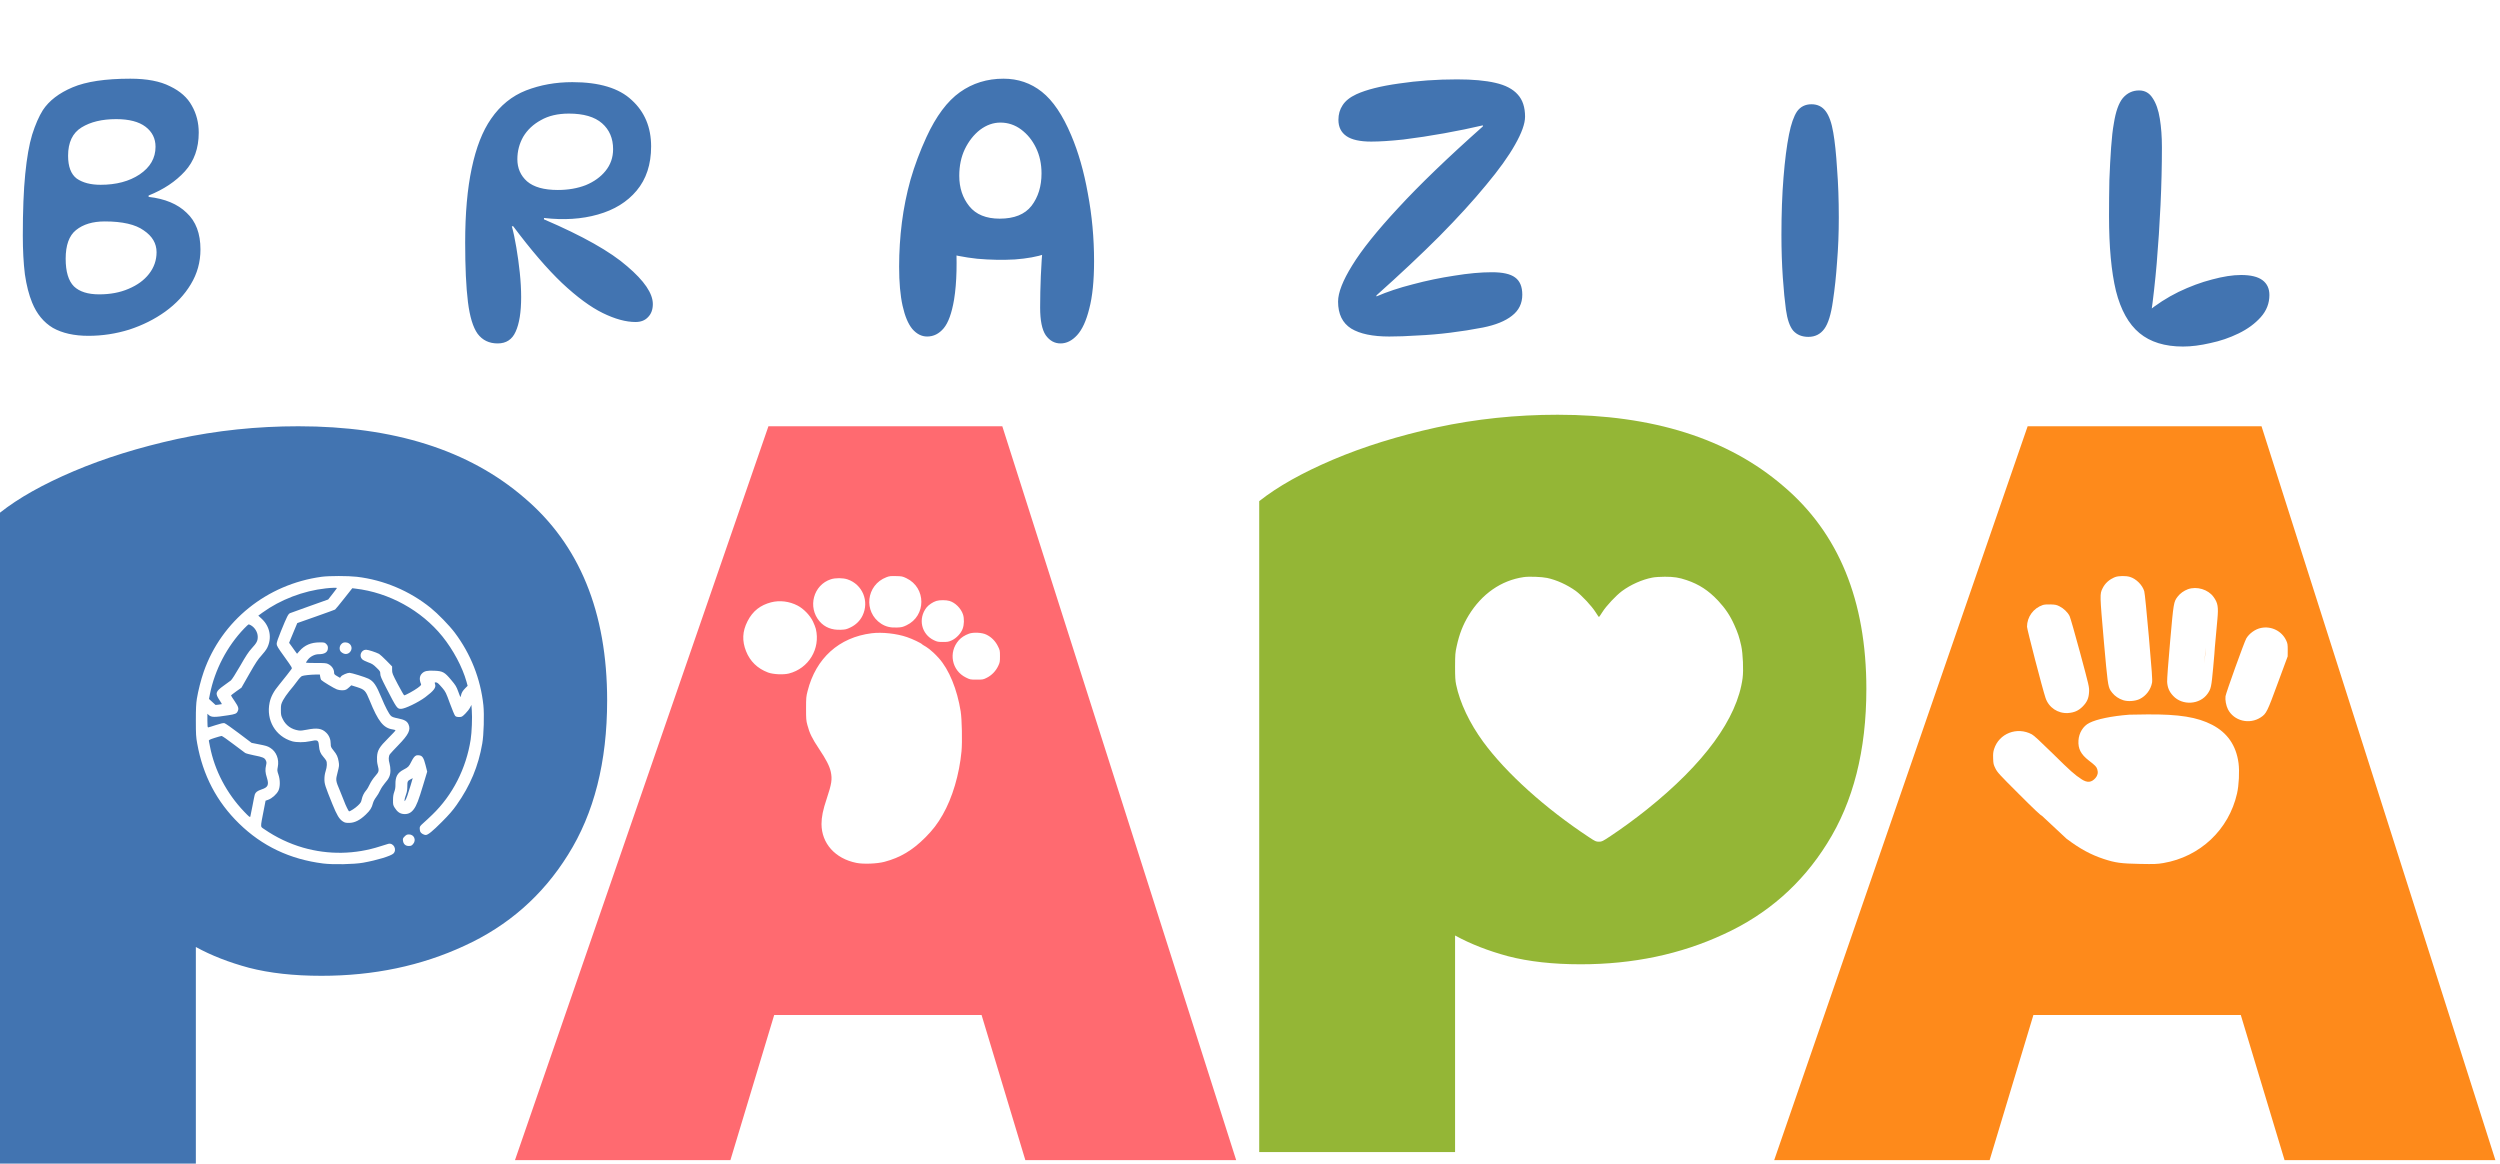
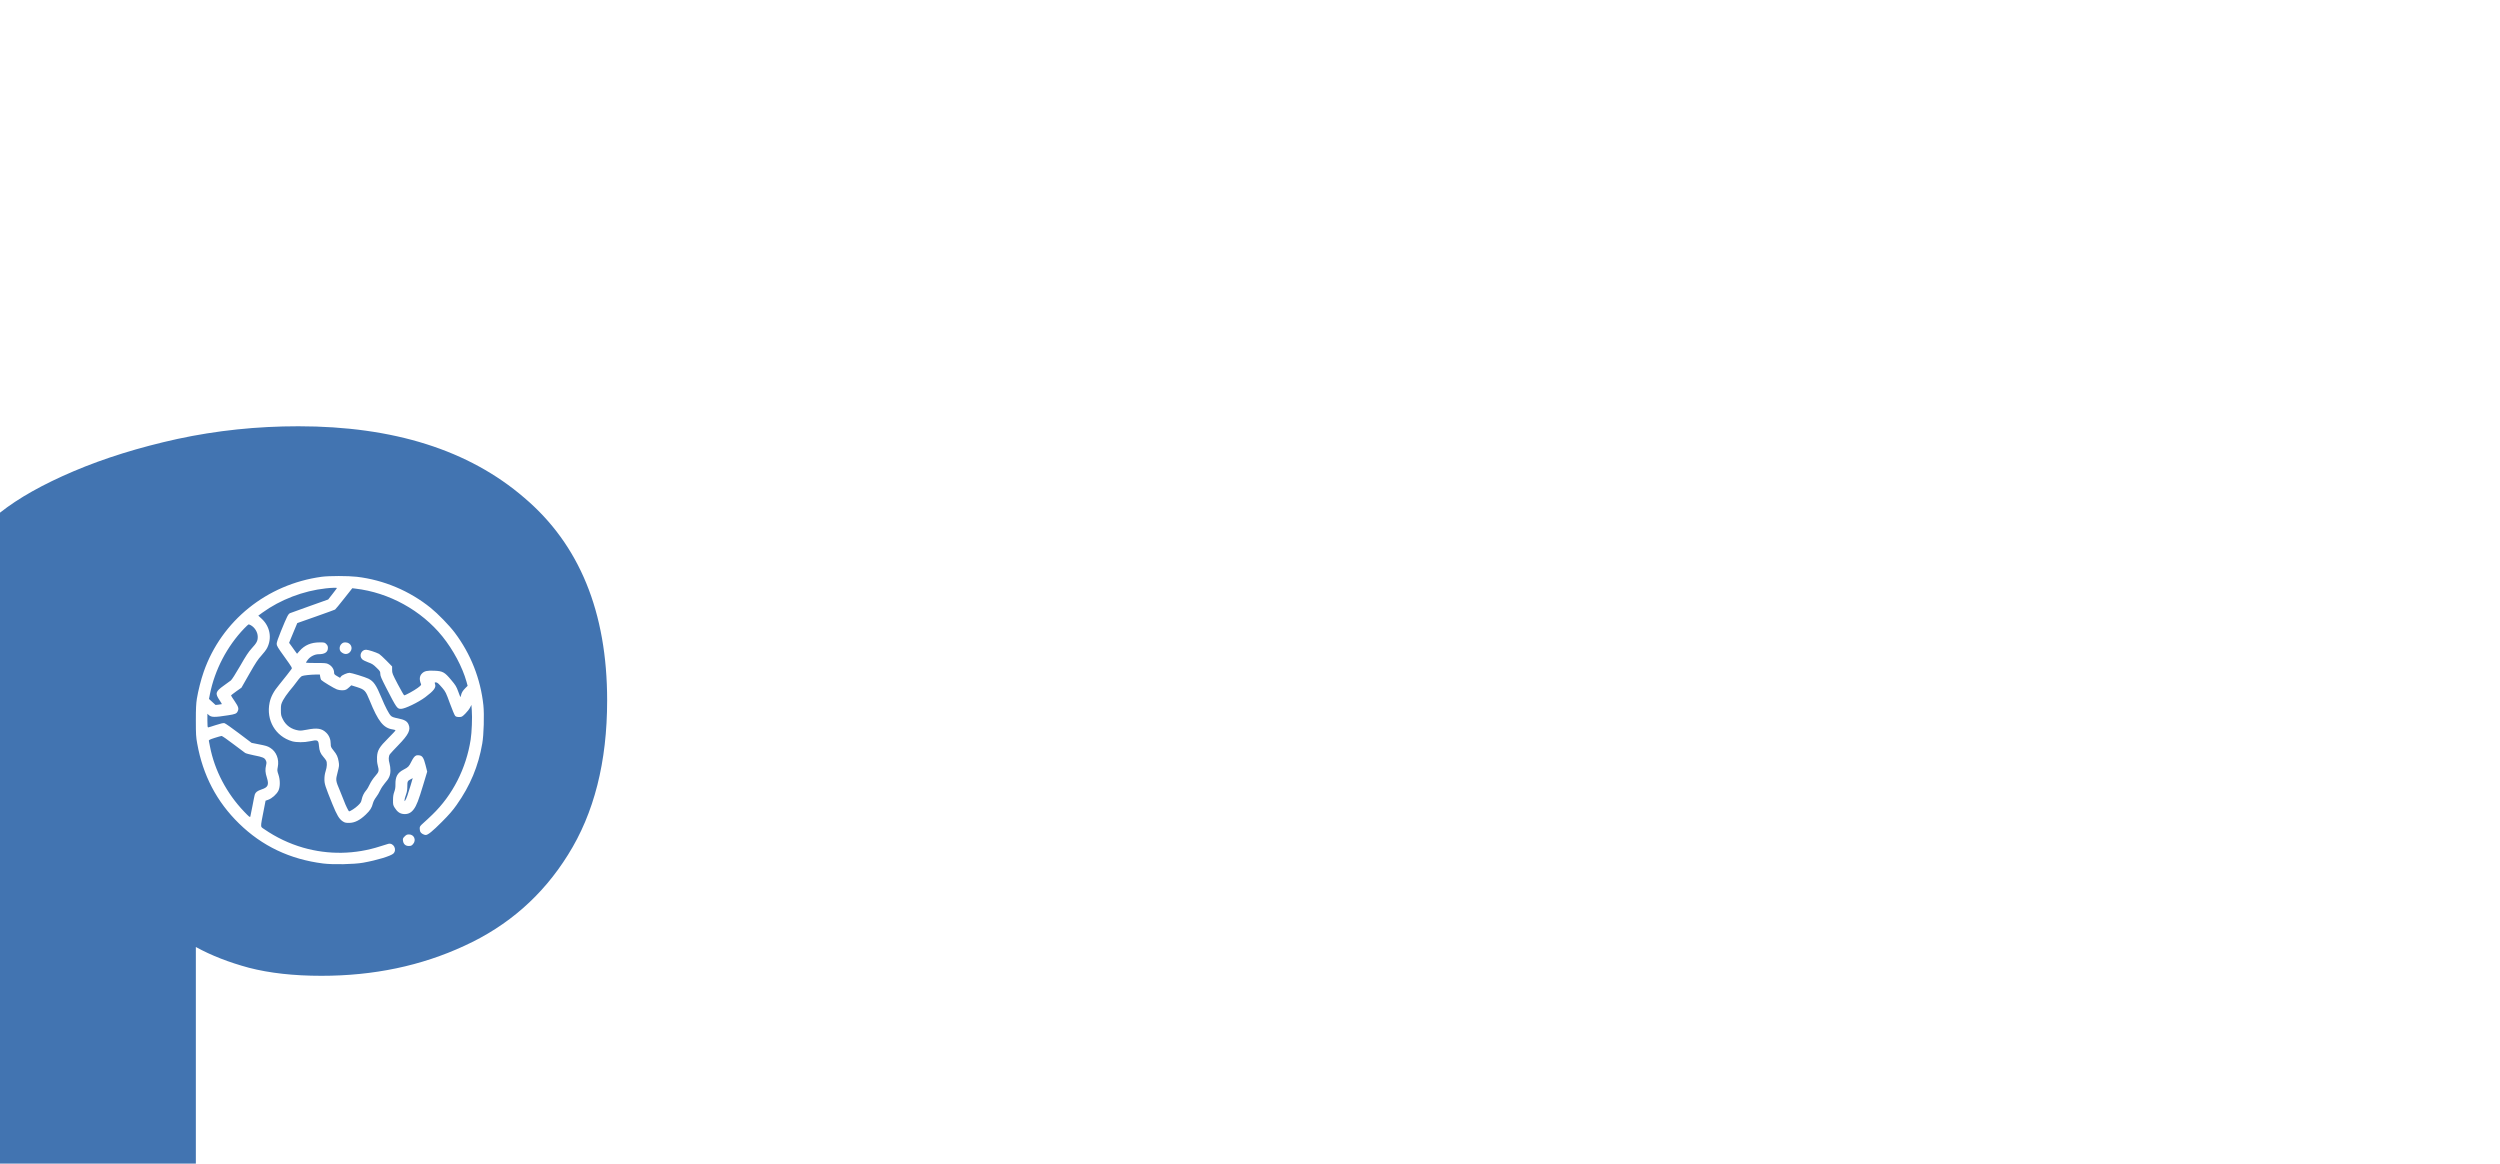
<svg xmlns="http://www.w3.org/2000/svg" width="217" height="101" viewBox="0 0 217 101" fill="none">
-   <path fill-rule="evenodd" clip-rule="evenodd" d="M66.7 37L44.7 100.7H63.4L67.2 88.1H85.2L89 100.7H107.3L87 37H66.7ZM76.943 50.102C75.182 50.771 74.918 53.117 76.489 54.142C76.889 54.396 77.289 54.493 77.855 54.469C78.255 54.454 78.358 54.43 78.685 54.274C80.407 53.459 80.402 51.015 78.68 50.19C78.333 50.024 78.275 50.014 77.772 50.005C77.314 49.99 77.192 50.005 76.943 50.102ZM72.127 50.278C70.6 50.766 70.078 52.703 71.142 53.937C71.586 54.454 72.21 54.698 72.976 54.664C73.381 54.65 73.479 54.625 73.815 54.464C74.279 54.245 74.65 53.883 74.864 53.444C75.474 52.195 74.869 50.727 73.562 50.288C73.171 50.156 72.527 50.151 72.127 50.278ZM80.431 52.722C80.606 52.503 80.982 52.249 81.275 52.161C81.553 52.073 82.119 52.073 82.416 52.161C82.914 52.308 83.407 52.8 83.587 53.327C83.704 53.683 83.695 54.23 83.553 54.591C83.407 54.981 83.011 55.401 82.616 55.581C82.343 55.708 82.255 55.723 81.846 55.723C81.426 55.723 81.353 55.708 81.065 55.572C79.967 55.05 79.665 53.688 80.431 52.722ZM66.926 52.283C66.024 52.522 65.351 53.009 64.887 53.918C64.425 54.823 64.409 55.635 64.755 56.518C65.102 57.401 65.751 58.03 66.663 58.372C67.102 58.538 68.004 58.582 68.478 58.46C70.195 58.021 71.225 56.313 70.815 54.586C70.785 54.459 70.673 54.171 70.566 53.947C70.312 53.415 69.751 52.83 69.224 52.561C68.512 52.191 67.668 52.088 66.926 52.283ZM70.102 59.972C70.819 57.133 72.825 55.323 75.654 54.967C76.557 54.854 77.83 54.991 78.733 55.303C79.196 55.459 79.962 55.825 80.05 55.933C80.073 55.96 80.119 55.987 80.191 56.028C80.4 56.147 80.821 56.387 81.485 57.123C82.377 58.113 83.08 59.826 83.387 61.748C83.495 62.431 83.534 64.388 83.46 65.207C83.27 67.222 82.67 69.252 81.826 70.72C81.377 71.506 80.963 72.047 80.309 72.701C79.192 73.818 78.138 74.443 76.776 74.804C76.132 74.975 74.937 75.023 74.327 74.897C72.493 74.526 71.312 73.209 71.307 71.525C71.307 70.92 71.434 70.291 71.756 69.335C72.19 68.027 72.249 67.642 72.112 66.993C72.005 66.5 71.717 65.934 71.088 64.993C70.497 64.109 70.263 63.636 70.083 62.939C69.975 62.548 69.966 62.402 69.966 61.504C69.966 60.572 69.975 60.465 70.102 59.972ZM84.114 55.001C83.739 55.137 83.436 55.333 83.217 55.581C82.304 56.621 82.607 58.201 83.836 58.806C84.202 58.987 84.217 58.992 84.773 58.992C85.314 58.992 85.344 58.987 85.661 58.826C86.076 58.621 86.437 58.245 86.641 57.811C86.788 57.504 86.798 57.44 86.798 56.962C86.798 56.469 86.793 56.435 86.612 56.079C86.398 55.645 86.046 55.289 85.612 55.084C85.246 54.903 84.5 54.864 84.114 55.001Z" fill="#FF6A70" />
  <path fill-rule="evenodd" clip-rule="evenodd" d="M0 44.5V101H17V82.2C18.333 82.933 19.867 83.533 21.6 84C23.4 84.467 25.5 84.7 27.9 84.7C32.433 84.7 36.567 83.833 40.3 82.1C44.1 80.367 47.1 77.733 49.3 74.2C51.567 70.6 52.7 66.133 52.7 60.8C52.7 53.133 50.3 47.267 45.5 43.2C40.7 39.067 34.167 37 25.9 37C22.3 37 18.8 37.367 15.4 38.1C12.067 38.833 9.067 39.767 6.4 40.9C3.733 42.033 1.6 43.233 0 44.5ZM27.915 50.065C23.164 50.716 19.234 53.878 17.684 58.307C17.445 58.986 17.2 59.959 17.088 60.648C17.02 61.093 17 61.489 17 62.555C17 63.752 17.015 63.968 17.117 64.534C17.611 67.301 18.814 69.594 20.749 71.481C22.753 73.441 25.163 74.585 28.047 74.951C28.898 75.059 30.726 75.025 31.518 74.883C32.725 74.668 33.928 74.301 34.148 74.086C34.485 73.749 34.162 73.133 33.703 73.245C33.63 73.26 33.317 73.358 33.009 73.46C30.829 74.169 28.512 74.208 26.317 73.578C25.114 73.231 23.971 72.688 22.924 71.965C22.899 71.947 22.875 71.932 22.853 71.918C22.788 71.875 22.74 71.844 22.709 71.801C22.626 71.685 22.666 71.481 22.812 70.733C22.83 70.641 22.849 70.54 22.871 70.43L23.052 69.501L23.296 69.413C23.609 69.3 24.019 68.934 24.166 68.631C24.327 68.293 24.327 67.692 24.166 67.228C24.058 66.91 24.054 66.866 24.112 66.573C24.244 65.898 23.99 65.248 23.462 64.916C23.218 64.764 23.11 64.73 22.401 64.593L21.839 64.481L20.725 63.64C20.119 63.181 19.556 62.785 19.483 62.77C19.39 62.745 19.17 62.794 18.735 62.936C18.398 63.048 18.095 63.141 18.061 63.141C18.017 63.141 18.002 62.98 18.002 62.545V61.953L18.114 62.056C18.344 62.271 18.598 62.276 19.806 62.086C20.392 61.998 20.529 61.944 20.617 61.768C20.749 61.514 20.71 61.367 20.373 60.868C20.197 60.614 20.055 60.389 20.055 60.37C20.055 60.345 20.26 60.189 20.51 60.008L20.959 59.69L21.644 58.488C22.206 57.505 22.397 57.222 22.685 56.909C22.885 56.694 23.11 56.396 23.188 56.239C23.619 55.389 23.438 54.387 22.729 53.722L22.421 53.438L22.768 53.184C24.327 52.05 26.332 51.283 28.277 51.072C28.785 51.014 29.245 51.004 29.245 51.043C29.245 51.058 29.074 51.283 28.869 51.547C28.663 51.806 28.492 52.026 28.487 52.035C28.483 52.04 27.822 52.274 27 52.565L27 52.565L26.894 52.602C26.024 52.91 25.246 53.189 25.173 53.223C25.017 53.297 24.919 53.482 24.386 54.787C24.137 55.398 24.015 55.755 24.015 55.887C24.019 56.053 24.102 56.2 24.699 57.026C25.364 57.955 25.378 57.979 25.295 58.082C25.251 58.141 25.08 58.366 24.919 58.576C24.758 58.786 24.445 59.182 24.22 59.451C23.765 59.993 23.511 60.472 23.404 60.976C23.081 62.501 23.902 63.919 25.359 64.344C25.73 64.447 26.41 64.451 26.889 64.344C27.583 64.192 27.642 64.222 27.686 64.745C27.725 65.185 27.808 65.395 28.067 65.693C28.169 65.81 28.277 65.952 28.311 66.016C28.404 66.192 28.39 66.558 28.267 66.93C28.194 67.159 28.16 67.389 28.16 67.638C28.16 68.044 28.218 68.23 28.849 69.789C29.24 70.752 29.445 71.094 29.744 71.29C29.919 71.407 29.998 71.427 30.296 71.427C30.775 71.427 31.23 71.202 31.748 70.708C32.134 70.337 32.266 70.132 32.373 69.716C32.408 69.574 32.525 69.354 32.642 69.203C32.76 69.051 32.921 68.782 32.999 68.602C33.082 68.421 33.263 68.147 33.4 67.99C33.767 67.58 33.889 67.301 33.889 66.881C33.889 66.685 33.855 66.421 33.815 66.289C33.708 65.937 33.722 65.629 33.85 65.458C33.908 65.38 34.236 65.028 34.573 64.681C35.463 63.767 35.668 63.352 35.463 62.887C35.336 62.594 35.12 62.472 34.539 62.354C34.172 62.281 34.03 62.232 33.928 62.13C33.762 61.968 33.439 61.357 33.107 60.551C32.652 59.456 32.437 59.143 31.977 58.908C31.713 58.776 30.501 58.4 30.335 58.4C30.144 58.4 29.69 58.595 29.602 58.718L29.514 58.835L29.26 58.688C29.04 58.561 29 58.517 29 58.395C29 58.077 28.795 57.784 28.463 57.627C28.321 57.559 28.14 57.544 27.427 57.549C26.948 57.549 26.556 57.535 26.556 57.515C26.556 57.495 26.63 57.383 26.718 57.266C26.928 56.987 27.319 56.787 27.651 56.787C28.194 56.787 28.463 56.606 28.463 56.239C28.463 56.093 28.429 56.014 28.321 55.902C28.184 55.765 28.16 55.76 27.739 55.76C27.001 55.76 26.439 56 25.999 56.503L25.784 56.748L25.593 56.489C25.532 56.401 25.451 56.288 25.378 56.187C25.329 56.119 25.285 56.056 25.251 56.01L25.095 55.799L25.173 55.599C25.217 55.486 25.378 55.1 25.53 54.739L25.804 54.084L27.412 53.517C28.302 53.204 29.054 52.93 29.084 52.91C29.118 52.891 29.47 52.465 29.861 51.967L30.579 51.058L30.853 51.092C33.757 51.429 36.572 52.979 38.401 55.242C39.344 56.415 40.136 57.901 40.493 59.172L40.59 59.529L40.39 59.729C40.16 59.964 40.062 60.125 40.009 60.384C39.974 60.565 39.97 60.56 39.784 60.052C39.613 59.583 39.554 59.485 39.158 59.016C38.596 58.341 38.43 58.248 37.702 58.219C37.095 58.19 36.836 58.243 36.631 58.454C36.406 58.673 36.382 58.991 36.548 59.387C36.577 59.451 36.509 59.524 36.25 59.715C35.942 59.944 35.189 60.355 35.086 60.355C35.057 60.355 34.813 59.925 34.534 59.402C34.06 58.493 34.035 58.439 34.035 58.151V57.847L33.537 57.339C33.258 57.056 32.975 56.797 32.901 56.757C32.618 56.611 31.953 56.396 31.772 56.396C31.357 56.396 31.137 56.928 31.435 57.222C31.508 57.295 31.743 57.417 31.958 57.491C32.29 57.608 32.398 57.676 32.681 57.955C32.989 58.253 33.009 58.287 33.009 58.493C33.009 58.669 33.097 58.874 33.502 59.666C34.441 61.489 34.47 61.528 34.813 61.528C35.145 61.528 36.303 60.971 36.914 60.516C37.662 59.954 37.877 59.671 37.76 59.368C37.716 59.241 37.721 59.231 37.824 59.231C37.956 59.231 38.039 59.299 38.41 59.729C38.674 60.042 38.713 60.125 39.051 61.049C39.251 61.597 39.456 62.086 39.51 62.139C39.583 62.213 39.676 62.237 39.852 62.237C40.082 62.237 40.106 62.222 40.39 61.944C40.551 61.782 40.737 61.548 40.801 61.416L40.918 61.186L40.952 61.66C41.001 62.286 40.952 63.576 40.854 64.192C40.468 66.7 39.28 69.027 37.521 70.718C37.257 70.972 36.905 71.305 36.734 71.451C36.465 71.691 36.431 71.745 36.431 71.901C36.431 72.004 36.455 72.136 36.484 72.204C36.543 72.331 36.792 72.478 36.954 72.478C37.144 72.478 37.55 72.15 38.361 71.334C38.982 70.713 39.305 70.337 39.632 69.872C40.82 68.191 41.524 66.499 41.861 64.534C41.993 63.787 42.042 62.032 41.959 61.225C41.715 58.928 40.869 56.772 39.466 54.905C38.997 54.284 38.014 53.272 37.384 52.764C35.551 51.283 33.302 50.339 30.975 50.065C30.203 49.977 28.58 49.977 27.915 50.065ZM21.756 54.264C22.108 54.45 22.372 54.875 22.372 55.271C22.377 55.623 22.279 55.814 21.844 56.283C21.57 56.586 21.355 56.909 20.842 57.808C20.431 58.517 20.128 58.991 20.036 59.065C19.953 59.128 19.674 59.334 19.42 59.514C18.701 60.028 18.657 60.184 19.058 60.78C19.175 60.956 19.268 61.108 19.258 61.118C19.249 61.127 19.122 61.147 18.975 61.162L18.711 61.191L18.422 60.927L18.139 60.668L18.222 60.252C18.642 58.141 19.708 56.102 21.199 54.548C21.385 54.357 21.556 54.196 21.58 54.196C21.605 54.196 21.683 54.225 21.756 54.264ZM27.793 58.742C27.808 58.854 27.847 58.972 27.876 59.016C27.979 59.133 29.01 59.759 29.245 59.842C29.504 59.935 29.875 59.944 30.037 59.861C30.1 59.832 30.227 59.734 30.32 59.646L30.491 59.485L31.005 59.646C31.65 59.856 31.738 59.944 32.08 60.785C32.833 62.638 33.283 63.2 34.099 63.317C34.226 63.332 34.329 63.371 34.329 63.395C34.329 63.425 34.045 63.728 33.703 64.07C32.921 64.847 32.755 65.126 32.725 65.708C32.711 65.972 32.73 66.201 32.784 66.412C32.916 66.92 32.901 66.984 32.564 67.37C32.388 67.57 32.193 67.863 32.095 68.073C32.002 68.274 31.865 68.513 31.782 68.602C31.591 68.826 31.454 69.1 31.391 69.408C31.347 69.628 31.293 69.706 31.063 69.926C30.843 70.141 30.403 70.425 30.296 70.425C30.257 70.425 29.973 69.843 29.88 69.569C29.831 69.437 29.67 69.032 29.519 68.67L29.512 68.653C29.128 67.741 29.124 67.732 29.304 67.037C29.445 66.49 29.45 66.436 29.396 66.109C29.323 65.683 29.24 65.502 28.942 65.131C28.727 64.862 28.707 64.813 28.707 64.583C28.707 64.187 28.575 63.85 28.326 63.606C27.945 63.224 27.524 63.161 26.644 63.337C26.312 63.405 26.082 63.43 25.926 63.405C25.295 63.312 24.811 62.97 24.543 62.418C24.396 62.12 24.381 62.056 24.381 61.626C24.381 61.181 24.391 61.137 24.562 60.79C24.665 60.595 24.914 60.233 25.114 59.989C25.32 59.749 25.623 59.368 25.784 59.143C25.95 58.908 26.136 58.713 26.209 58.683C26.371 58.62 26.908 58.561 27.392 58.551L27.764 58.547L27.793 58.742ZM20.236 64.574C20.739 64.96 21.214 65.312 21.282 65.356C21.351 65.4 21.693 65.493 22.04 65.561C22.817 65.713 22.964 65.776 23.071 66.001C23.14 66.143 23.145 66.206 23.096 66.421C23.008 66.798 23.022 67.057 23.164 67.497C23.36 68.122 23.267 68.338 22.714 68.518C22.338 68.645 22.181 68.763 22.113 68.973C22.089 69.056 21.996 69.501 21.913 69.96C21.829 70.415 21.746 70.831 21.727 70.884C21.693 70.958 21.61 70.889 21.184 70.444C19.674 68.865 18.623 66.861 18.227 64.803C18.183 64.574 18.139 64.349 18.129 64.305C18.114 64.236 18.207 64.187 18.628 64.051C18.916 63.958 19.19 63.884 19.234 63.88C19.278 63.875 19.733 64.187 20.236 64.574ZM29.631 55.902C29.445 56.088 29.43 56.42 29.602 56.582C29.866 56.826 30.183 56.831 30.393 56.582C30.677 56.244 30.442 55.765 29.988 55.76C29.817 55.76 29.748 55.79 29.631 55.902ZM35.698 66.123C35.879 65.766 35.986 65.629 36.138 65.571C36.177 65.551 36.289 65.551 36.382 65.561C36.661 65.595 36.778 65.776 36.939 66.416L37.081 66.979L36.729 68.147C36.333 69.462 36.162 69.907 35.918 70.239C35.683 70.557 35.419 70.684 35.052 70.659C34.715 70.635 34.485 70.474 34.256 70.107C34.124 69.892 34.109 69.833 34.114 69.452C34.114 69.144 34.143 68.953 34.221 68.738C34.3 68.523 34.329 68.347 34.324 68.074C34.314 67.419 34.5 67.081 35.023 66.808C35.444 66.588 35.487 66.544 35.698 66.123ZM35.179 69.472C35.272 69.335 35.419 68.924 35.639 68.181C35.746 67.829 35.83 67.541 35.825 67.541C35.825 67.544 35.786 67.565 35.731 67.594L35.673 67.624C35.375 67.78 35.355 67.814 35.355 68.254C35.355 68.562 35.326 68.738 35.233 68.997C35.165 69.183 35.111 69.388 35.111 69.452C35.111 69.508 35.111 69.536 35.119 69.539C35.128 69.542 35.145 69.518 35.179 69.472ZM35.125 72.6C34.969 72.756 34.954 72.796 34.979 72.976C35.018 73.27 35.199 73.431 35.482 73.431C35.673 73.431 35.727 73.407 35.849 73.27C36.157 72.927 35.947 72.429 35.502 72.429C35.331 72.429 35.267 72.458 35.125 72.6Z" fill="#4274B1" />
-   <path fill-rule="evenodd" clip-rule="evenodd" d="M176 37L154 100.7H172.7L176.5 88.1H194.5L198.3 100.7H216.6L196.3 37H176ZM182.497 51.078C182.712 50.628 183.092 50.288 183.587 50.093C183.877 49.978 184.532 49.968 184.872 50.073C185.417 50.233 185.967 50.783 186.122 51.323C186.167 51.463 186.337 53.184 186.522 55.279C186.788 58.315 186.838 59.035 186.798 59.255C186.683 59.87 186.277 60.405 185.727 60.675C185.342 60.865 184.692 60.91 184.287 60.775C183.912 60.655 183.567 60.42 183.347 60.14L183.34 60.131C183.286 60.064 183.24 60.007 183.2 59.945C182.967 59.592 182.924 59.113 182.633 55.868L182.633 55.868V55.868L182.612 55.629C182.262 51.623 182.257 51.563 182.497 51.078ZM189.028 51.778C189.233 51.508 189.563 51.273 189.913 51.143C190.689 50.868 191.669 51.163 192.139 51.818C192.514 52.339 192.569 52.679 192.469 53.764L192.249 56.184C192.249 56.289 192.184 57.084 192.104 57.95C191.949 59.635 191.914 59.795 191.614 60.22C190.944 61.17 189.433 61.265 188.628 60.4C188.288 60.04 188.133 59.67 188.108 59.175C188.098 58.94 188.203 57.505 188.368 55.669C188.668 52.283 188.673 52.239 189.028 51.778ZM191.329 57.61L191.477 56.201C191.43 56.463 191.391 56.895 191.329 57.61ZM177.32 52.514C176.5 52.789 175.945 53.549 175.945 54.404C175.945 54.614 177.29 59.805 177.551 60.575C177.826 61.415 178.631 61.95 179.511 61.891C180.041 61.85 180.396 61.696 180.751 61.35C181.151 60.955 181.306 60.615 181.331 60.05C181.351 59.631 181.336 59.575 180.56 56.685L180.556 56.669C180.116 55.044 179.706 53.604 179.641 53.474C179.481 53.149 179.121 52.804 178.766 52.629C178.511 52.499 178.406 52.479 177.996 52.464C177.696 52.454 177.445 52.474 177.32 52.514ZM194.974 55.424C195.229 54.984 195.765 54.599 196.265 54.504C197.16 54.324 198.06 54.774 198.44 55.589C198.56 55.844 198.575 55.929 198.575 56.424L198.57 56.974L197.72 59.275C196.795 61.795 196.72 61.946 196.235 62.266C195.254 62.916 193.899 62.581 193.384 61.565C193.224 61.25 193.134 60.755 193.174 60.43C193.214 60.14 194.799 55.729 194.974 55.424ZM181.341 62.756C181.997 62.42 183.277 62.156 184.822 62.035C184.932 62.026 185.632 62.016 186.377 62.011C189.153 61.99 190.723 62.245 192.019 62.916C193.339 63.606 194.099 64.706 194.304 66.231C194.399 66.947 194.339 68.157 194.174 68.877C193.464 72.017 190.968 74.368 187.778 74.913C187.233 75.003 187.028 75.013 185.747 74.988C184.112 74.958 183.622 74.893 182.602 74.558C181.481 74.188 180.546 73.683 179.371 72.798L177.231 70.802C177.156 70.802 176.565 70.247 175.255 68.937C173.53 67.216 173.375 67.046 173.205 66.706C173.035 66.366 173.02 66.296 173.005 65.831C172.99 65.436 173.01 65.261 173.085 65.021C173.515 63.661 175.075 63.051 176.365 63.741C176.54 63.831 177.106 64.356 178.171 65.401C179.716 66.927 180.081 67.251 180.691 67.647C181.181 67.962 181.541 67.927 181.887 67.532C182.077 67.317 182.132 67.061 182.047 66.787C181.977 66.556 181.882 66.451 181.301 66.006C180.616 65.471 180.366 64.991 180.411 64.271C180.451 63.621 180.816 63.021 181.341 62.756Z" fill="#FE8A1B" />
-   <path fill-rule="evenodd" clip-rule="evenodd" d="M109.3 43.5V100H126.3V81.2C127.634 81.933 129.167 82.533 130.9 83C132.7 83.467 134.8 83.7 137.2 83.7C141.734 83.7 145.867 82.833 149.6 81.1C153.4 79.367 156.4 76.733 158.6 73.2C160.867 69.6 162 65.133 162 59.8C162 52.133 159.6 46.267 154.8 42.2C150 38.067 143.467 36 135.2 36C131.6 36 128.1 36.367 124.7 37.1C121.367 37.833 118.367 38.767 115.7 39.9C113.034 41.033 110.9 42.233 109.3 43.5ZM127.483 53.41C128.622 51.546 130.308 50.373 132.263 50.092C132.713 50.025 133.827 50.066 134.292 50.165C135.108 50.336 136.046 50.767 136.775 51.292C137.278 51.66 138.168 52.61 138.495 53.135C138.642 53.368 138.774 53.56 138.788 53.56C138.803 53.56 138.935 53.368 139.082 53.135C139.419 52.595 140.255 51.707 140.787 51.307C141.545 50.746 142.547 50.3 143.432 50.134C143.632 50.092 144.116 50.061 144.507 50.061C145.304 50.061 145.739 50.129 146.408 50.357C147.483 50.721 148.3 51.255 149.126 52.133C149.751 52.802 150.172 53.425 150.543 54.256C150.846 54.931 150.973 55.305 151.139 56.057C151.286 56.732 151.35 58.175 151.257 58.866C150.788 62.37 147.933 66.279 142.918 70.287C141.99 71.029 140.729 71.954 139.815 72.556C139.096 73.033 139.047 73.059 138.788 73.059C138.534 73.059 138.476 73.033 137.933 72.675C134.125 70.162 130.738 67.11 128.749 64.4C127.561 62.78 126.716 60.994 126.393 59.432C126.32 59.074 126.3 58.778 126.3 57.848C126.305 56.784 126.315 56.665 126.442 56.083C126.672 55.029 126.985 54.23 127.483 53.41Z" fill="#94B636" />
-   <path d="M7.68 29.15C6.44 29.15 5.41 28.92 4.59 28.46C3.79 27.98 3.19 27.25 2.79 26.27C2.51 25.59 2.3 24.77 2.16 23.81C2.04 22.83 1.98 21.71 1.98 20.45C1.98 18.29 2.05 16.51 2.19 15.11C2.33 13.69 2.53 12.55 2.79 11.69C3.07 10.81 3.38 10.1 3.72 9.56C4.26 8.74 5.12 8.08 6.3 7.58C7.48 7.08 9.15 6.83 11.31 6.83C12.75 6.83 13.9 7.05 14.76 7.49C15.64 7.91 16.27 8.47 16.65 9.17C17.05 9.87 17.25 10.65 17.25 11.51C17.25 12.87 16.85 13.99 16.05 14.87C15.25 15.75 14.2 16.45 12.9 16.97V17.09C14.32 17.25 15.42 17.71 16.2 18.47C17 19.21 17.4 20.27 17.4 21.65C17.4 22.75 17.12 23.76 16.56 24.68C16.02 25.58 15.28 26.37 14.34 27.05C13.42 27.71 12.38 28.23 11.22 28.61C10.06 28.97 8.88 29.15 7.68 29.15ZM8.61 25.55C9.57 25.55 10.42 25.39 11.16 25.07C11.92 24.75 12.51 24.32 12.93 23.78C13.37 23.22 13.59 22.59 13.59 21.89C13.59 21.13 13.22 20.5 12.48 20C11.76 19.48 10.63 19.22 9.09 19.22C8.05 19.22 7.22 19.47 6.6 19.97C6 20.45 5.7 21.28 5.7 22.46C5.7 23.58 5.94 24.38 6.42 24.86C6.9 25.32 7.63 25.55 8.61 25.55ZM8.73 16.04C10.09 16.04 11.22 15.74 12.12 15.14C13.04 14.52 13.5 13.72 13.5 12.74C13.5 12.02 13.21 11.44 12.63 11C12.05 10.56 11.2 10.34 10.08 10.34C8.86 10.34 7.86 10.58 7.08 11.06C6.3 11.54 5.91 12.36 5.91 13.52C5.91 14.46 6.16 15.12 6.66 15.5C7.18 15.86 7.87 16.04 8.73 16.04ZM43.197 29.81C42.456 29.81 41.877 29.53 41.456 28.97C41.056 28.41 40.776 27.49 40.617 26.21C40.456 24.91 40.377 23.19 40.377 21.05C40.377 18.53 40.566 16.38 40.947 14.6C41.327 12.8 41.886 11.37 42.627 10.31C43.426 9.15 44.437 8.33 45.657 7.85C46.897 7.37 48.236 7.13 49.676 7.13C52.017 7.13 53.736 7.65 54.837 8.69C55.956 9.71 56.517 11.05 56.517 12.71C56.517 14.27 56.096 15.55 55.257 16.55C54.437 17.53 53.316 18.22 51.897 18.62C50.496 19.02 48.937 19.12 47.217 18.92V19.04C50.577 20.48 52.986 21.84 54.447 23.12C55.926 24.38 56.666 25.47 56.666 26.39C56.666 26.87 56.526 27.25 56.246 27.53C55.986 27.81 55.627 27.95 55.166 27.95C54.327 27.95 53.377 27.69 52.316 27.17C51.257 26.65 50.077 25.78 48.776 24.56C47.496 23.34 46.087 21.7 44.547 19.64H44.426C44.566 20.14 44.697 20.75 44.816 21.47C44.937 22.17 45.036 22.9 45.117 23.66C45.197 24.42 45.236 25.13 45.236 25.79C45.236 27.09 45.077 28.09 44.757 28.79C44.456 29.47 43.937 29.81 43.197 29.81ZM48.416 16.49C49.316 16.49 50.127 16.35 50.846 16.07C51.566 15.77 52.136 15.36 52.556 14.84C52.996 14.3 53.217 13.67 53.217 12.95C53.217 12.01 52.897 11.26 52.257 10.7C51.617 10.14 50.657 9.86 49.377 9.86C48.416 9.86 47.606 10.05 46.947 10.43C46.286 10.79 45.776 11.27 45.416 11.87C45.077 12.47 44.907 13.12 44.907 13.82C44.907 14.6 45.187 15.24 45.746 15.74C46.327 16.24 47.217 16.49 48.416 16.49ZM80.475 29.21C79.995 29.21 79.564 28.99 79.184 28.55C78.825 28.11 78.544 27.44 78.344 26.54C78.144 25.64 78.044 24.51 78.044 23.15C78.044 21.85 78.124 20.57 78.284 19.31C78.445 18.05 78.695 16.81 79.034 15.59C79.394 14.35 79.855 13.12 80.415 11.9C81.254 10.08 82.225 8.78 83.325 8C84.424 7.22 85.684 6.83 87.105 6.83C88.365 6.83 89.475 7.21 90.434 7.97C91.394 8.73 92.245 9.99 92.984 11.75C93.605 13.21 94.085 14.89 94.424 16.79C94.784 18.69 94.965 20.65 94.965 22.67C94.965 24.37 94.825 25.75 94.544 26.81C94.284 27.85 93.934 28.61 93.495 29.09C93.055 29.57 92.575 29.81 92.055 29.81C91.534 29.81 91.105 29.57 90.764 29.09C90.445 28.61 90.284 27.81 90.284 26.69C90.284 25.81 90.305 24.9 90.344 23.96C90.385 23 90.445 22.09 90.525 21.23L90.734 22.04C90.034 22.28 89.154 22.44 88.094 22.52C87.055 22.58 85.965 22.56 84.825 22.46C83.704 22.34 82.654 22.13 81.674 21.83L82.965 20.69C83.025 21.65 83.044 22.59 83.025 23.51C83.004 24.43 82.934 25.26 82.814 26C82.615 27.18 82.314 28.01 81.915 28.49C81.514 28.97 81.034 29.21 80.475 29.21ZM86.775 18.98C88.034 18.98 88.954 18.61 89.534 17.87C90.115 17.11 90.404 16.17 90.404 15.05C90.404 14.23 90.245 13.49 89.924 12.83C89.605 12.17 89.174 11.64 88.635 11.24C88.094 10.84 87.495 10.64 86.835 10.64C86.215 10.64 85.624 10.85 85.064 11.27C84.525 11.69 84.085 12.25 83.745 12.95C83.424 13.63 83.264 14.4 83.264 15.26C83.264 16.3 83.555 17.18 84.135 17.9C84.715 18.62 85.594 18.98 86.775 18.98ZM116.145 26.18C116.145 25.4 116.555 24.35 117.375 23.03C118.195 21.69 119.525 20.03 121.365 18.05C123.205 16.05 125.655 13.69 128.715 10.97V10.88C127.695 11.12 126.575 11.35 125.355 11.57C124.135 11.79 122.955 11.97 121.815 12.11C120.695 12.23 119.765 12.29 119.025 12.29C118.045 12.29 117.325 12.13 116.865 11.81C116.405 11.49 116.175 11.02 116.175 10.4C116.175 9.92 116.295 9.5 116.535 9.14C116.775 8.76 117.175 8.44 117.735 8.18C118.615 7.78 119.845 7.47 121.425 7.25C123.025 7.01 124.705 6.89 126.465 6.89C127.825 6.89 128.935 6.99 129.795 7.19C130.675 7.39 131.325 7.73 131.745 8.21C132.165 8.67 132.375 9.31 132.375 10.13C132.375 10.73 132.085 11.54 131.505 12.56C130.945 13.56 130.105 14.73 128.985 16.07C127.885 17.41 126.535 18.89 124.935 20.51C123.335 22.11 121.515 23.82 119.475 25.64V25.73C120.395 25.33 121.445 24.98 122.625 24.68C123.825 24.36 125.025 24.11 126.225 23.93C127.445 23.73 128.535 23.63 129.495 23.63C130.435 23.63 131.105 23.78 131.505 24.08C131.925 24.38 132.135 24.88 132.135 25.58C132.135 26.34 131.835 26.95 131.235 27.41C130.655 27.87 129.815 28.21 128.715 28.43C127.795 28.61 126.845 28.76 125.865 28.88C124.905 29 123.965 29.08 123.045 29.12C122.145 29.18 121.325 29.21 120.585 29.21C119.145 29.21 118.045 28.98 117.285 28.52C116.525 28.04 116.145 27.26 116.145 26.18ZM157.238 9.05C157.758 9.05 158.168 9.25 158.468 9.65C158.768 10.05 158.988 10.67 159.128 11.51C159.268 12.31 159.378 13.36 159.458 14.66C159.558 15.94 159.608 17.35 159.608 18.89C159.608 20.23 159.558 21.51 159.458 22.73C159.378 23.93 159.258 25.06 159.098 26.12C158.938 27.28 158.688 28.09 158.348 28.55C158.008 29.01 157.548 29.24 156.968 29.24C156.408 29.24 155.968 29.06 155.648 28.7C155.348 28.34 155.138 27.73 155.018 26.87C154.918 26.15 154.828 25.22 154.748 24.08C154.668 22.92 154.628 21.69 154.628 20.39C154.628 18.55 154.688 16.89 154.808 15.41C154.928 13.91 155.088 12.66 155.288 11.66C155.468 10.76 155.698 10.1 155.978 9.68C156.278 9.26 156.698 9.05 157.238 9.05ZM189.484 30.08C187.904 30.08 186.644 29.69 185.704 28.91C184.764 28.13 184.084 26.91 183.664 25.25C183.264 23.59 183.064 21.43 183.064 18.77C183.064 17.69 183.074 16.64 183.094 15.62C183.134 14.58 183.184 13.64 183.244 12.8C183.304 11.94 183.384 11.24 183.484 10.7C183.644 9.68 183.904 8.95 184.264 8.51C184.644 8.07 185.114 7.85 185.674 7.85C186.174 7.85 186.564 8.07 186.844 8.51C187.144 8.95 187.354 9.55 187.474 10.31C187.594 11.05 187.654 11.87 187.654 12.77C187.654 14.39 187.614 16.06 187.534 17.78C187.454 19.5 187.344 21.18 187.204 22.82C187.064 24.46 186.894 25.98 186.694 27.38L186.304 27.14C187.184 26.42 188.114 25.82 189.094 25.34C190.094 24.86 191.064 24.5 192.004 24.26C192.964 24 193.804 23.87 194.524 23.87C195.364 23.87 195.984 24.02 196.384 24.32C196.784 24.62 196.984 25.05 196.984 25.61C196.984 26.33 196.734 26.97 196.234 27.53C195.734 28.09 195.094 28.56 194.314 28.94C193.534 29.32 192.714 29.6 191.854 29.78C190.994 29.98 190.204 30.08 189.484 30.08Z" fill="#4274B1" />
</svg>